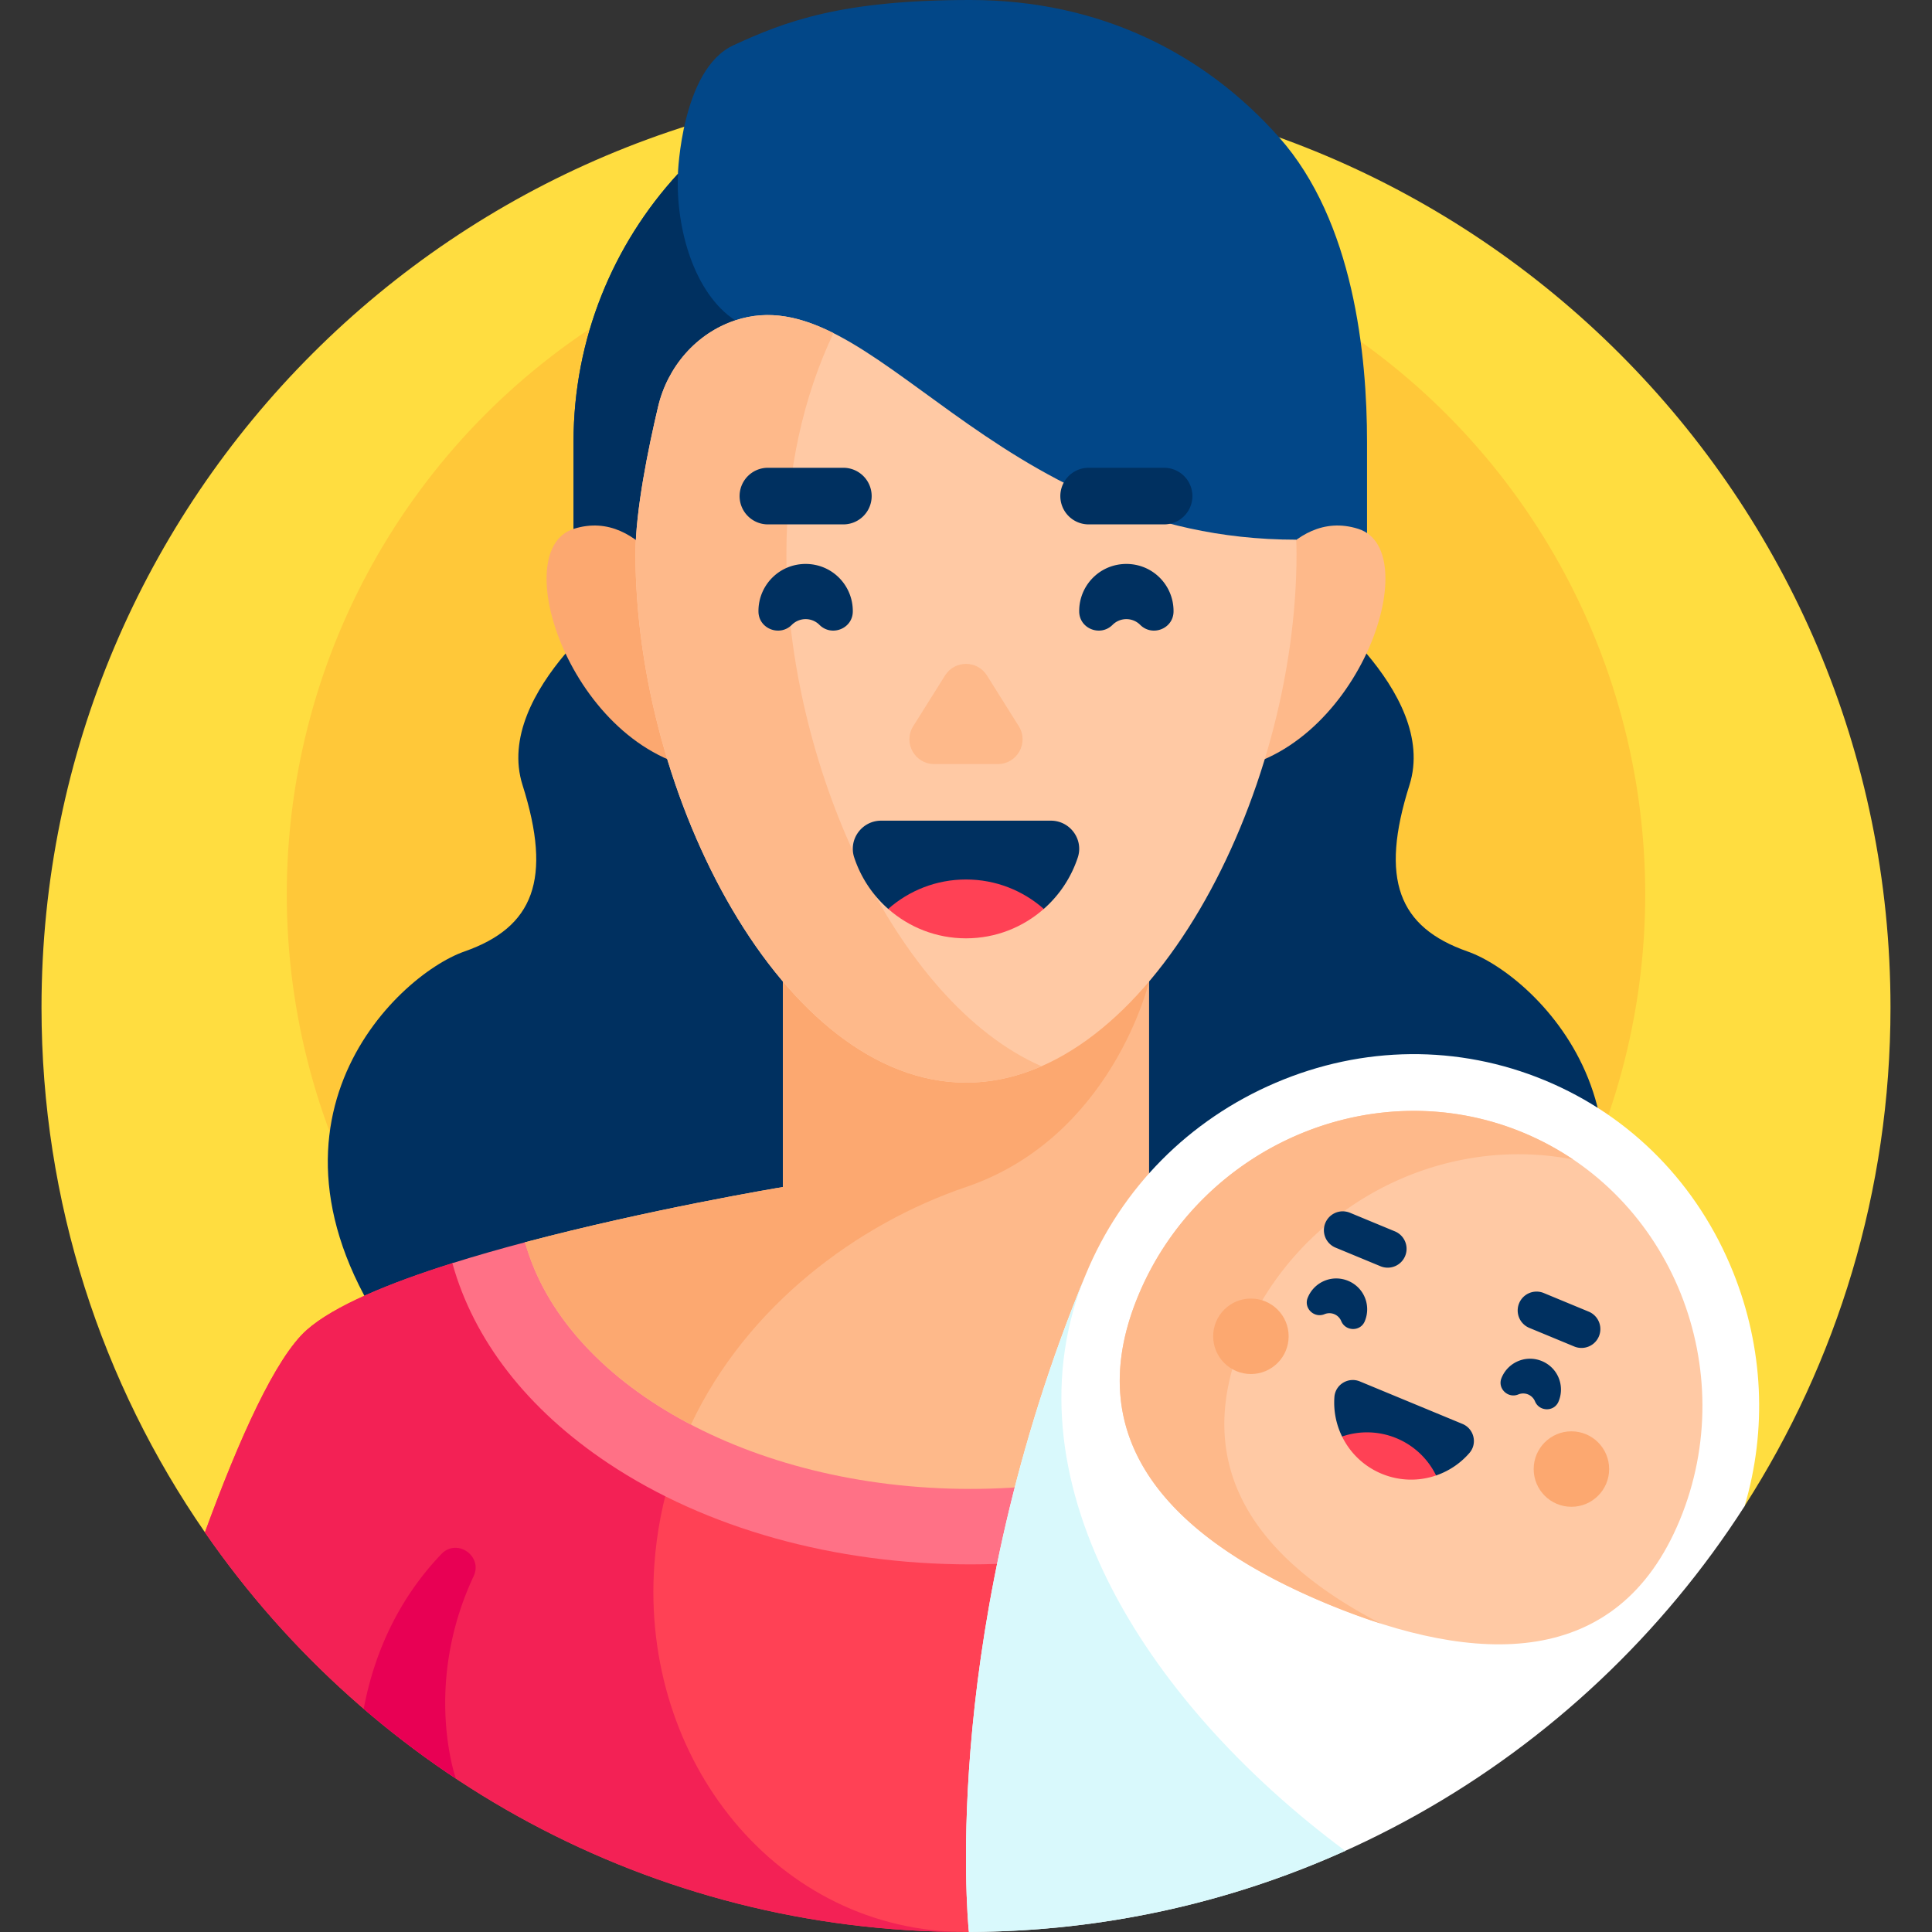
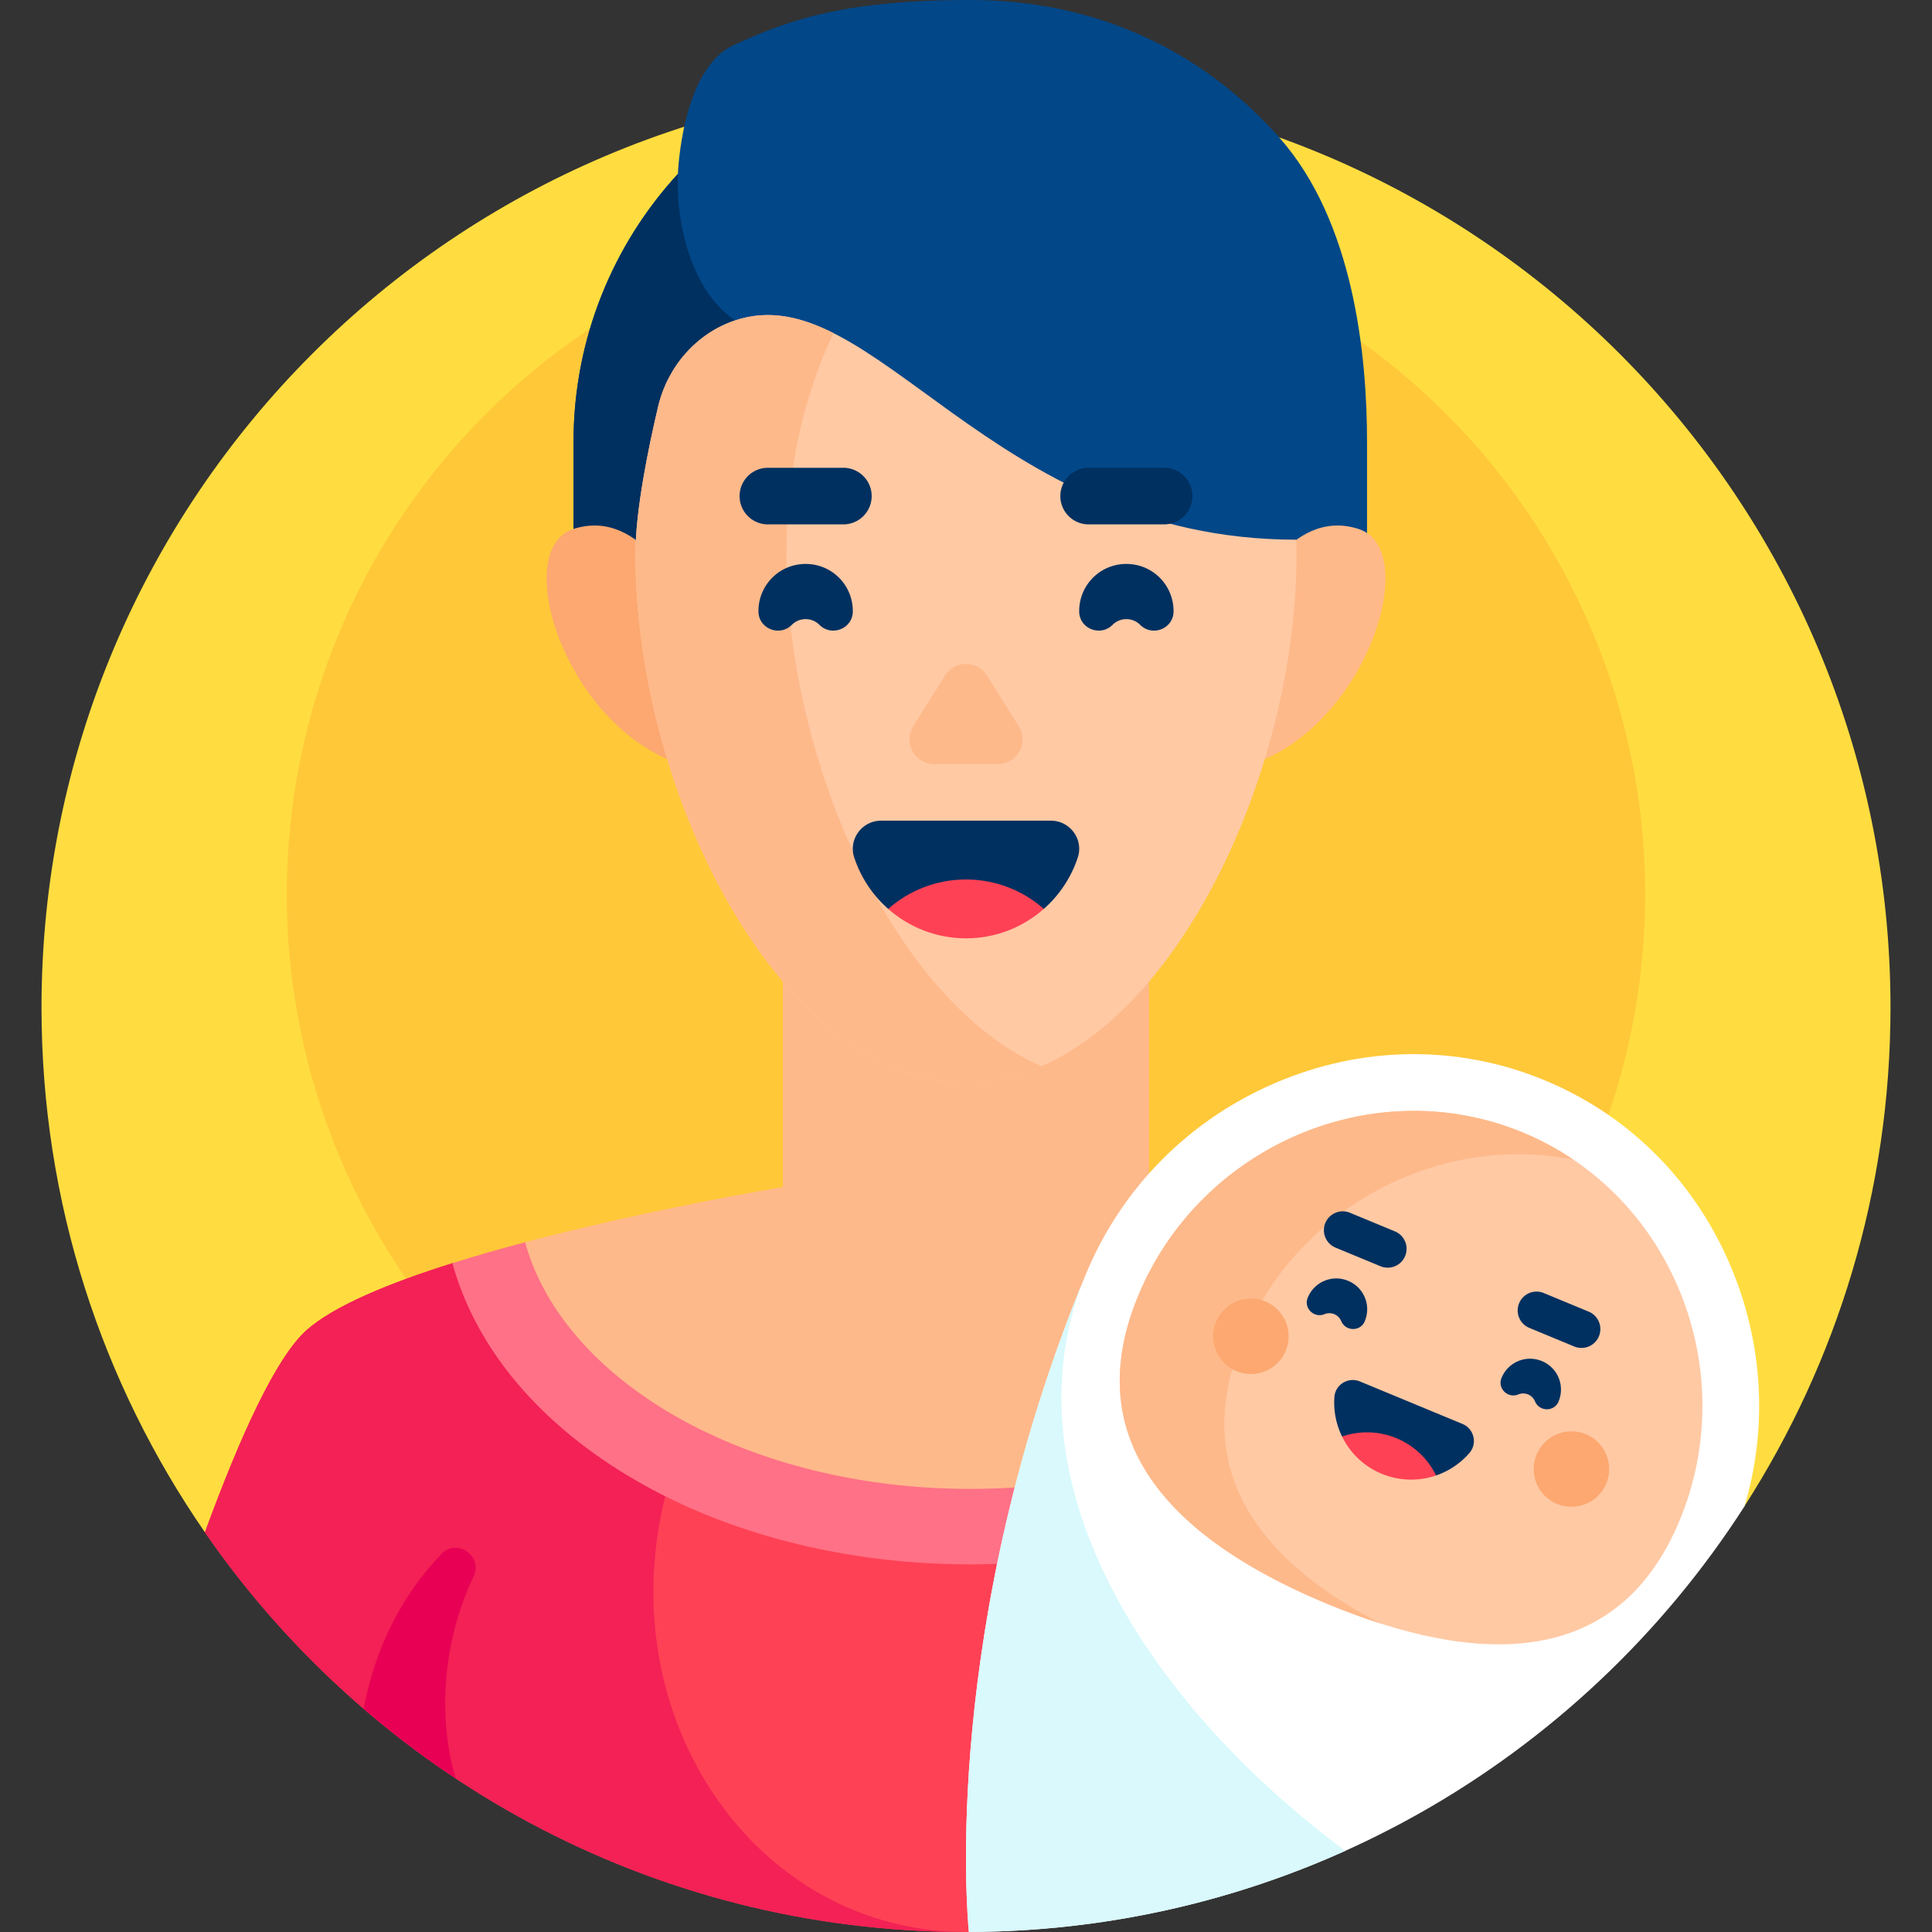
<svg xmlns="http://www.w3.org/2000/svg" width="512" height="512">
  <rect width="100%" height="100%" fill="#333333" stroke="none" />
  <path fill="#ffdd40" d="M462.301 399.156C486.781 361.026 501 315.679 501 267c0-135.31-109.69-245-245-245S11 131.69 11 267c0 51.662 16.01 99.574 43.311 139.088z" />
  <circle cx="256" cy="237" r="180" fill="#ffc839" />
-   <path fill="#003060" d="M388.907 252.146c-18.31-6.409-23.303-19.114-15.388-44.081s-28.802-51.13-28.802-51.13H167.283s-36.718 26.162-28.802 51.13c7.915 24.968 2.922 37.673-15.388 44.081s-61.587 47.467-16.09 107.389h297.994c45.497-59.922 2.219-100.98-16.09-107.389" />
  <path fill="#ff4155" d="m256.763 511.994.002-.004L422.09 346.666c-7.802-4.245-18.36-8.256-29.972-11.912H119.883c-16.759 5.276-31.336 11.292-38.575 17.683-8.235 7.271-17.898 28.734-27.006 53.65C98.506 470.068 172.35 512 256 512c.255 0 .508-.005.763-.006" />
  <path fill="#f32155" d="M173.414 414.575c2.494-34.62 21.186-61.708 44.892-79.821h-98.424c-16.759 5.276-31.336 11.292-38.575 17.683-8.235 7.271-17.898 28.734-27.006 53.65C98.506 470.068 172.35 512 256 512c-50.021 0-86.319-45.596-82.586-97.425" />
  <path fill="#e80054" d="M120.812 471.33c-.075-.212-8.769-24.824 4.705-53.619 2.512-5.369-4.447-10.154-8.544-5.871-8.577 8.966-17.032 22.169-20.587 41.004a246 246 0 0 0 24.426 18.486" />
  <path fill="#ff7186" d="M139.152 329.213c-6.548 1.733-13.059 3.586-19.269 5.541 5.635 20.335 19.814 38.704 41.304 53.03 25.914 17.276 59.989 26.791 95.947 26.791s70.033-9.514 95.947-26.791c21.257-14.171 35.365-32.296 41.122-52.367-6.829-2.2-14.066-4.276-21.35-6.204z" />
  <path fill="#feb98a" d="M304.52 314.575V193.75h-97.04v120.825c-1.489.247-35.392 5.919-68.335 14.638 10.317 37.191 59.215 65.362 117.989 65.362 58.477 0 107.175-27.887 117.827-64.799-33.589-9.036-68.92-14.949-70.441-15.201" />
-   <path fill="#fca870" d="M304.52 260.113V193.75h-97.04v120.825c-1.489.247-35.392 5.919-68.335 14.638 5.413 19.512 21.457 36.533 43.964 48.313 14.872-31.548 44.199-53.204 72.891-62.952 38.83-13.19 48.52-54.461 48.52-54.461" />
  <path fill="#024788" d="M339.003 36.423C319.219 14.101 291.383 0 257.134 0s-48.985 5.638-62.772 12-14.708 34.073-14.708 34.073c-17.176 18.715-27.663 43.666-27.663 71.07v30.076h210.286v-30.076c0-23.009-3.49-58.398-23.274-80.72" />
  <path fill="#003060" d="M151.991 117.143v30.076h42.846V84.904c-10.759-7.032-15.794-24.117-15.183-38.831-17.176 18.714-27.663 43.666-27.663 71.07" />
  <path fill="#feb98a" d="M331.058 159.567s10.385-25.285 28.897-19.415-.448 60.664-36.573 64.116z" />
  <path fill="#fca870" d="M180.942 159.567s-10.385-25.285-28.897-19.415.448 60.664 36.573 64.116z" />
  <path fill="#ffc9a4" d="M194.837 84.904c-10.322 3.439-17.93 12.279-20.432 22.867-2.552 10.801-6.002 27.519-6.002 38.984 0 64.505 39.219 140.155 87.597 140.155s87.597-75.65 87.597-140.155c0-1.674-.033-2.084-.085-3.733-81.411-.002-112.185-70.275-148.675-58.118" />
  <path fill="#feb98a" d="M276 282.564c-38.741-16.953-67.597-80.479-67.597-135.809 0-21.971 4.564-41.826 12.476-58.475-8.87-4.459-17.292-6.291-26.042-3.376-10.322 3.439-17.93 12.279-20.432 22.867-2.552 10.801-6.002 27.519-6.002 38.984 0 64.505 39.219 140.155 87.597 140.155 6.881 0 13.576-1.535 20-4.346" />
  <path fill="#feb98a" d="m242.013 192.447 8.436-13.441c2.569-4.093 8.533-4.093 11.102 0l8.436 13.441c2.739 4.365-.398 10.038-5.551 10.038h-16.871c-5.154-.001-8.291-5.674-5.552-10.038" />
  <path fill="#003060" d="M235.384 240.87h41.233a31.2 31.2 0 0 0 9.01-13.631c1.584-4.811-2.069-9.754-7.134-9.754h-44.985c-5.065 0-8.718 4.943-7.134 9.754a31.2 31.2 0 0 0 9.01 13.631" />
  <path fill="#ff4155" d="M276.616 240.87c-5.493 4.849-12.714 7.798-20.616 7.798s-15.124-2.948-20.616-7.798c5.5-4.849 12.714-7.798 20.616-7.798s15.116 2.949 20.616 7.798" />
  <g fill="#003060">
    <path d="M310.999 162.085a12.47 12.47 0 0 0-4.242-9.539c-4.675-4.128-11.84-4.128-16.515 0a12.47 12.47 0 0 0-4.242 9.539c.055 4.538 5.629 6.716 8.838 3.507a5.177 5.177 0 0 1 7.322 0c3.21 3.21 8.784 1.032 8.839-3.507M201.001 162.085a12.47 12.47 0 0 1 4.242-9.539c4.675-4.128 11.84-4.128 16.515 0a12.47 12.47 0 0 1 4.242 9.539c-.055 4.538-5.629 6.716-8.838 3.507a5.177 5.177 0 0 0-7.322 0c-3.21 3.21-8.784 1.032-8.839-3.507M223.5 138.968h-20a7.5 7.5 0 0 1 0-15h20a7.5 7.5 0 0 1 0 15M308.5 138.968h-20a7.5 7.5 0 0 1 0-15h20a7.5 7.5 0 0 1 0 15" />
  </g>
  <path fill="#fff" d="M462.334 399.156c5.998-20.285 5.011-41.936-3.005-61.943-9.365-23.373-27.11-41.459-49.967-50.926-22.858-9.468-48.194-9.227-71.343.678-22.922 9.809-40.768 27.813-50.246 50.698-38.4 92.706-31.453 169.836-31.008 174.328 86.32-.265 162.136-45.163 205.569-112.835" />
  <path fill="#d9f9fc" d="M287.773 337.663c-38.4 92.706-31.453 169.837-31.008 174.328 35.535-.109 69.29-7.778 99.739-21.491-54.003-40.132-90.762-99.651-68.731-152.837" />
  <path fill="#ffc9a4" d="M445.152 402.851c-16.416 39.632-53.653 38.657-93.285 22.24s-66.652-42.057-50.236-81.689 62.358-59.674 101.991-43.258c39.632 16.417 57.947 63.075 41.53 102.707" />
  <path fill="#feb98a" d="M329.347 354.883c14.452-34.89 51.786-54.583 87.553-47.599a75.4 75.4 0 0 0-13.279-7.139c-39.632-16.416-85.575 3.625-101.991 43.257s10.604 65.273 50.236 81.689c4.742 1.964 9.448 3.7 14.091 5.179-31.843-16.455-51.062-40.497-36.61-75.387" />
  <path fill="#003060" d="m355.665 380.693 24.912 10.319a20.4 20.4 0 0 0 8.855-5.981c2.161-2.51 1.191-6.411-1.869-7.679l-27.179-11.258c-3.06-1.268-6.504.805-6.751 4.108a20.4 20.4 0 0 0 2.032 10.491" />
  <path fill="#ff4155" d="M380.577 391.012a20.32 20.32 0 0 1-14.408-.448 20.3 20.3 0 0 1-10.505-9.871 20.33 20.33 0 0 1 14.408.448 20.32 20.32 0 0 1 10.505 9.871" />
  <g fill="#003060">
    <path d="M413.01 371.467a8.16 8.16 0 0 0-.176-6.825c-1.791-3.664-6.12-5.457-9.978-4.133a8.15 8.15 0 0 0-4.95 4.702c-1.102 2.756 1.72 5.467 4.462 4.331a3.386 3.386 0 0 1 4.424 1.832c1.136 2.742 5.049 2.821 6.218.093M346.551 343.939a8.15 8.15 0 0 1 4.95-4.702c3.858-1.324 8.187.469 9.978 4.133a8.16 8.16 0 0 1 .176 6.825c-1.169 2.728-5.082 2.649-6.218-.093a3.385 3.385 0 0 0-4.424-1.832c-2.742 1.136-5.564-1.575-4.462-4.331M365.842 335.566l-11.908-4.932a5 5 0 0 1 3.827-9.239l11.908 4.932a5 5 0 0 1-3.827 9.239M417.198 356.838l-11.908-4.932a5 5 0 0 1 3.827-9.239l11.908 4.932a5 5 0 0 1-3.827 9.239" />
  </g>
  <circle cx="331.504" cy="354.132" r="10" fill="#fca870" />
  <circle cx="416.442" cy="389.315" r="10" fill="#fca870" />
</svg>